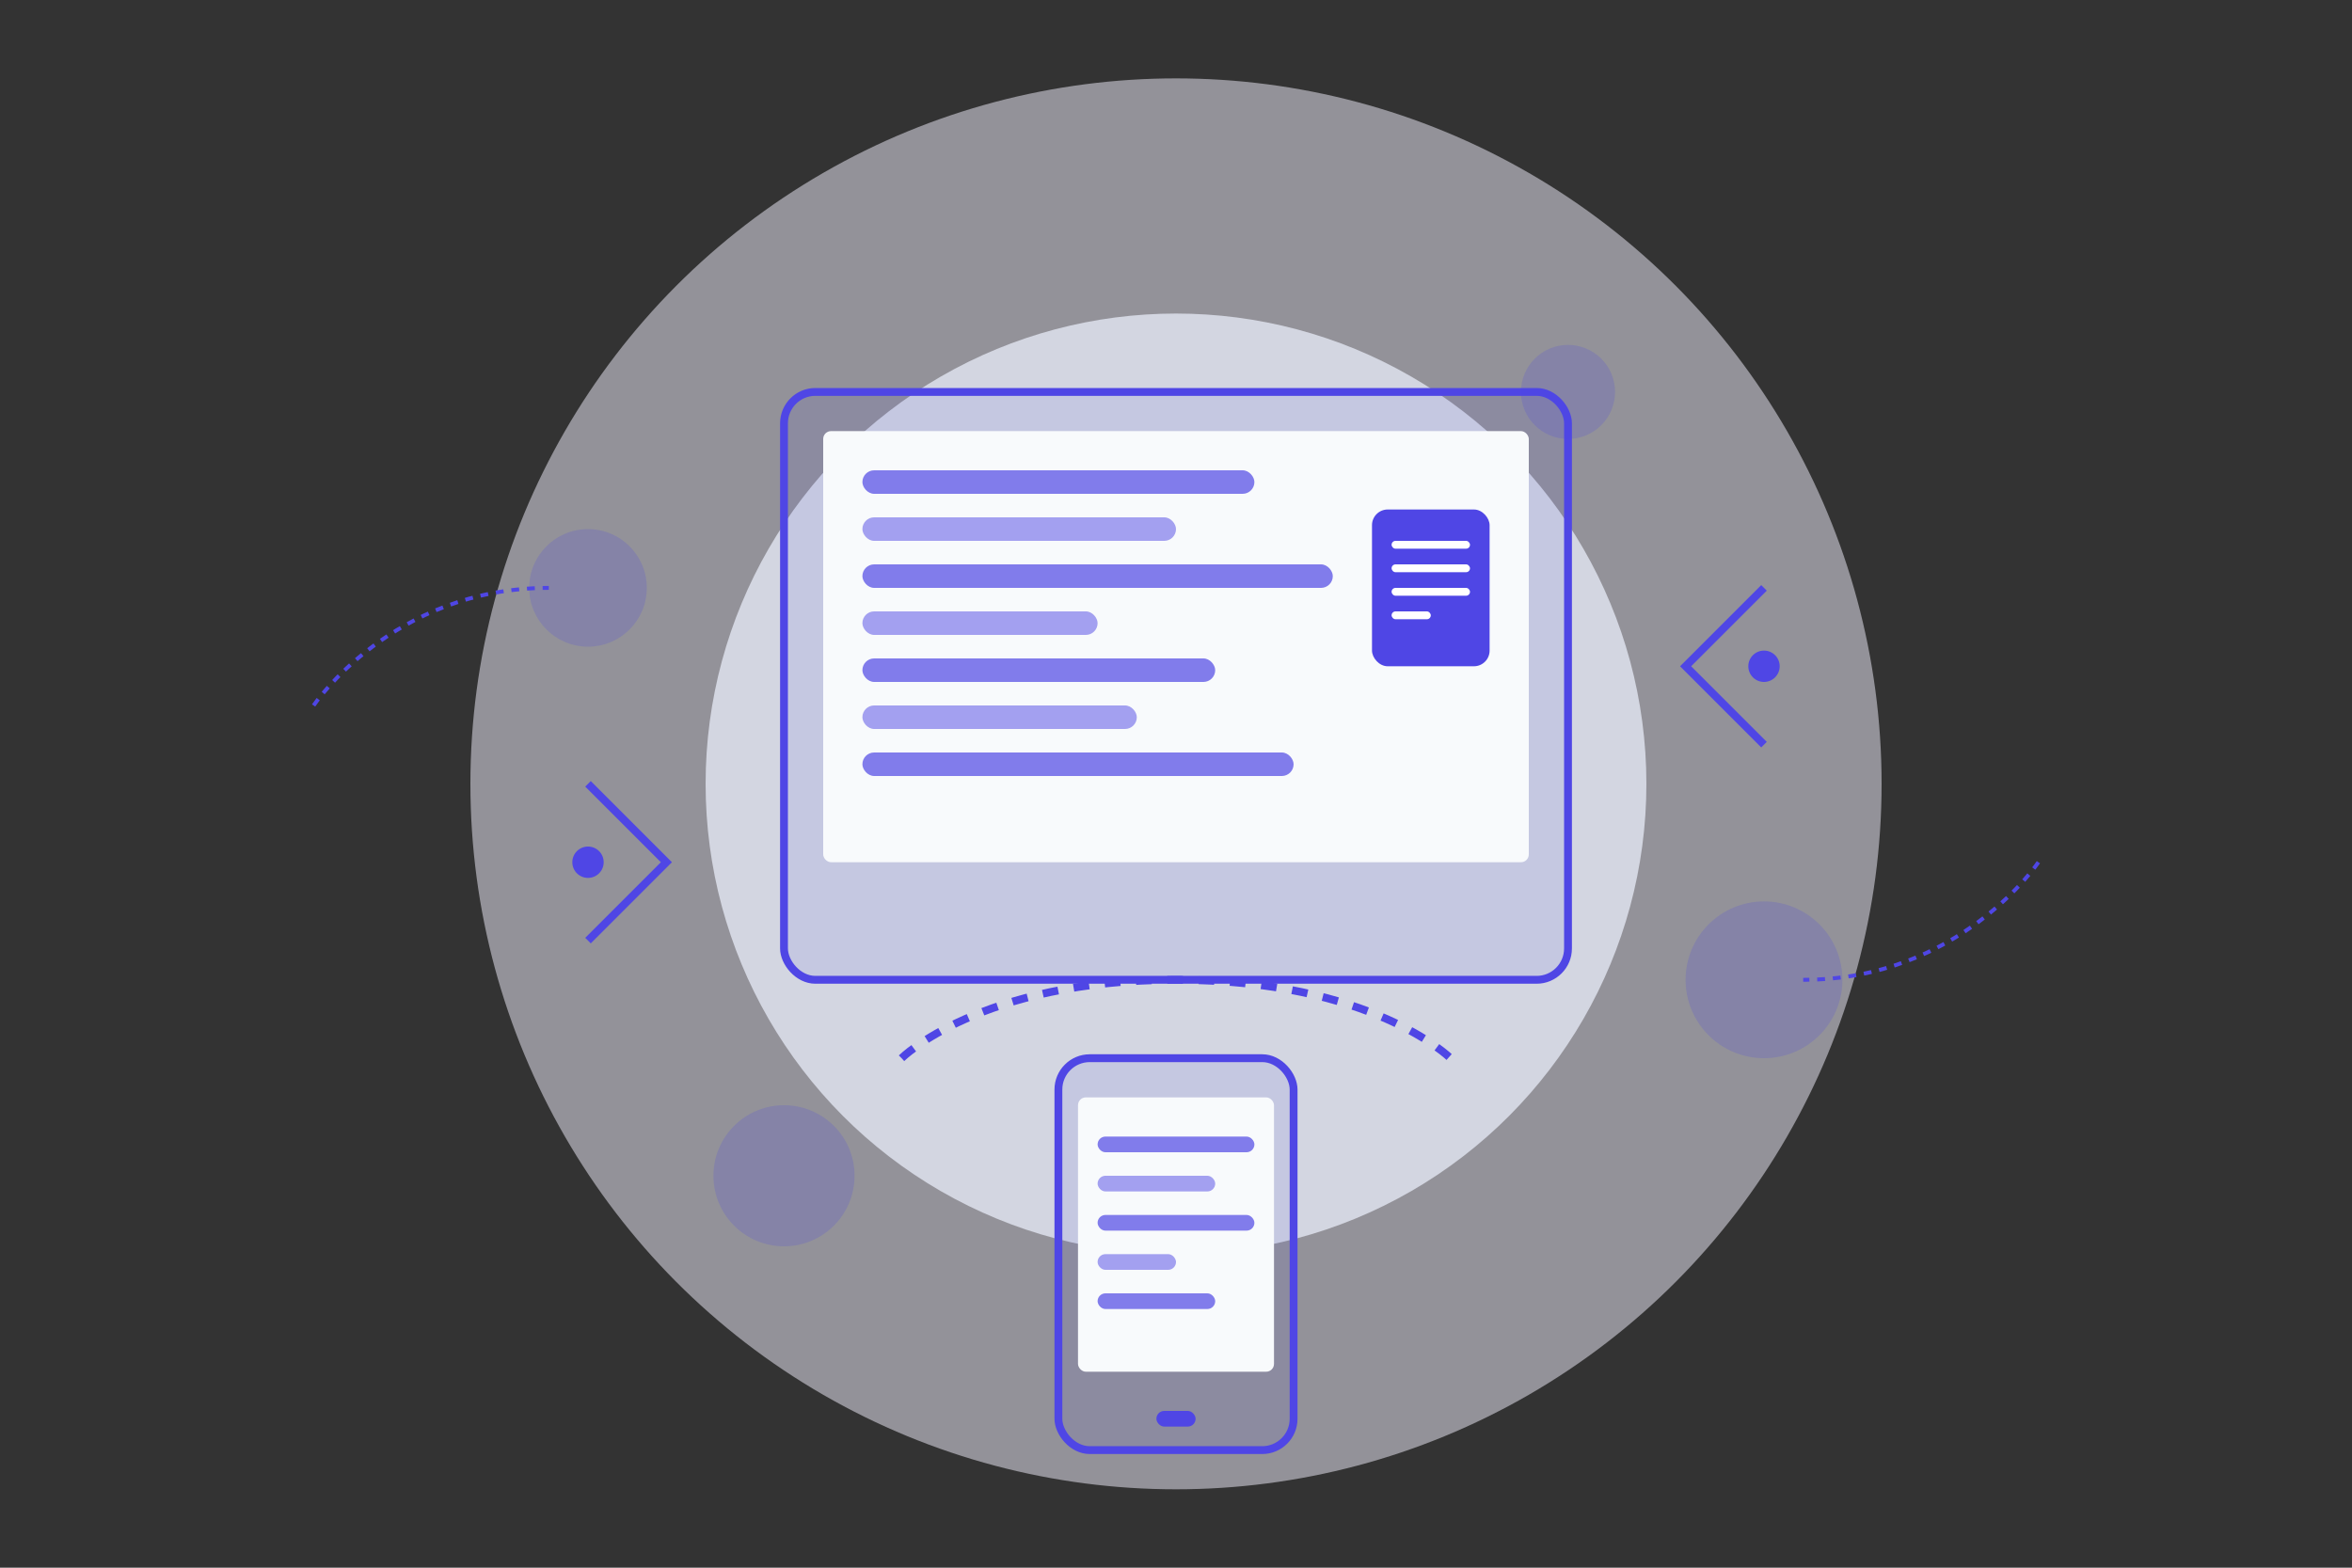
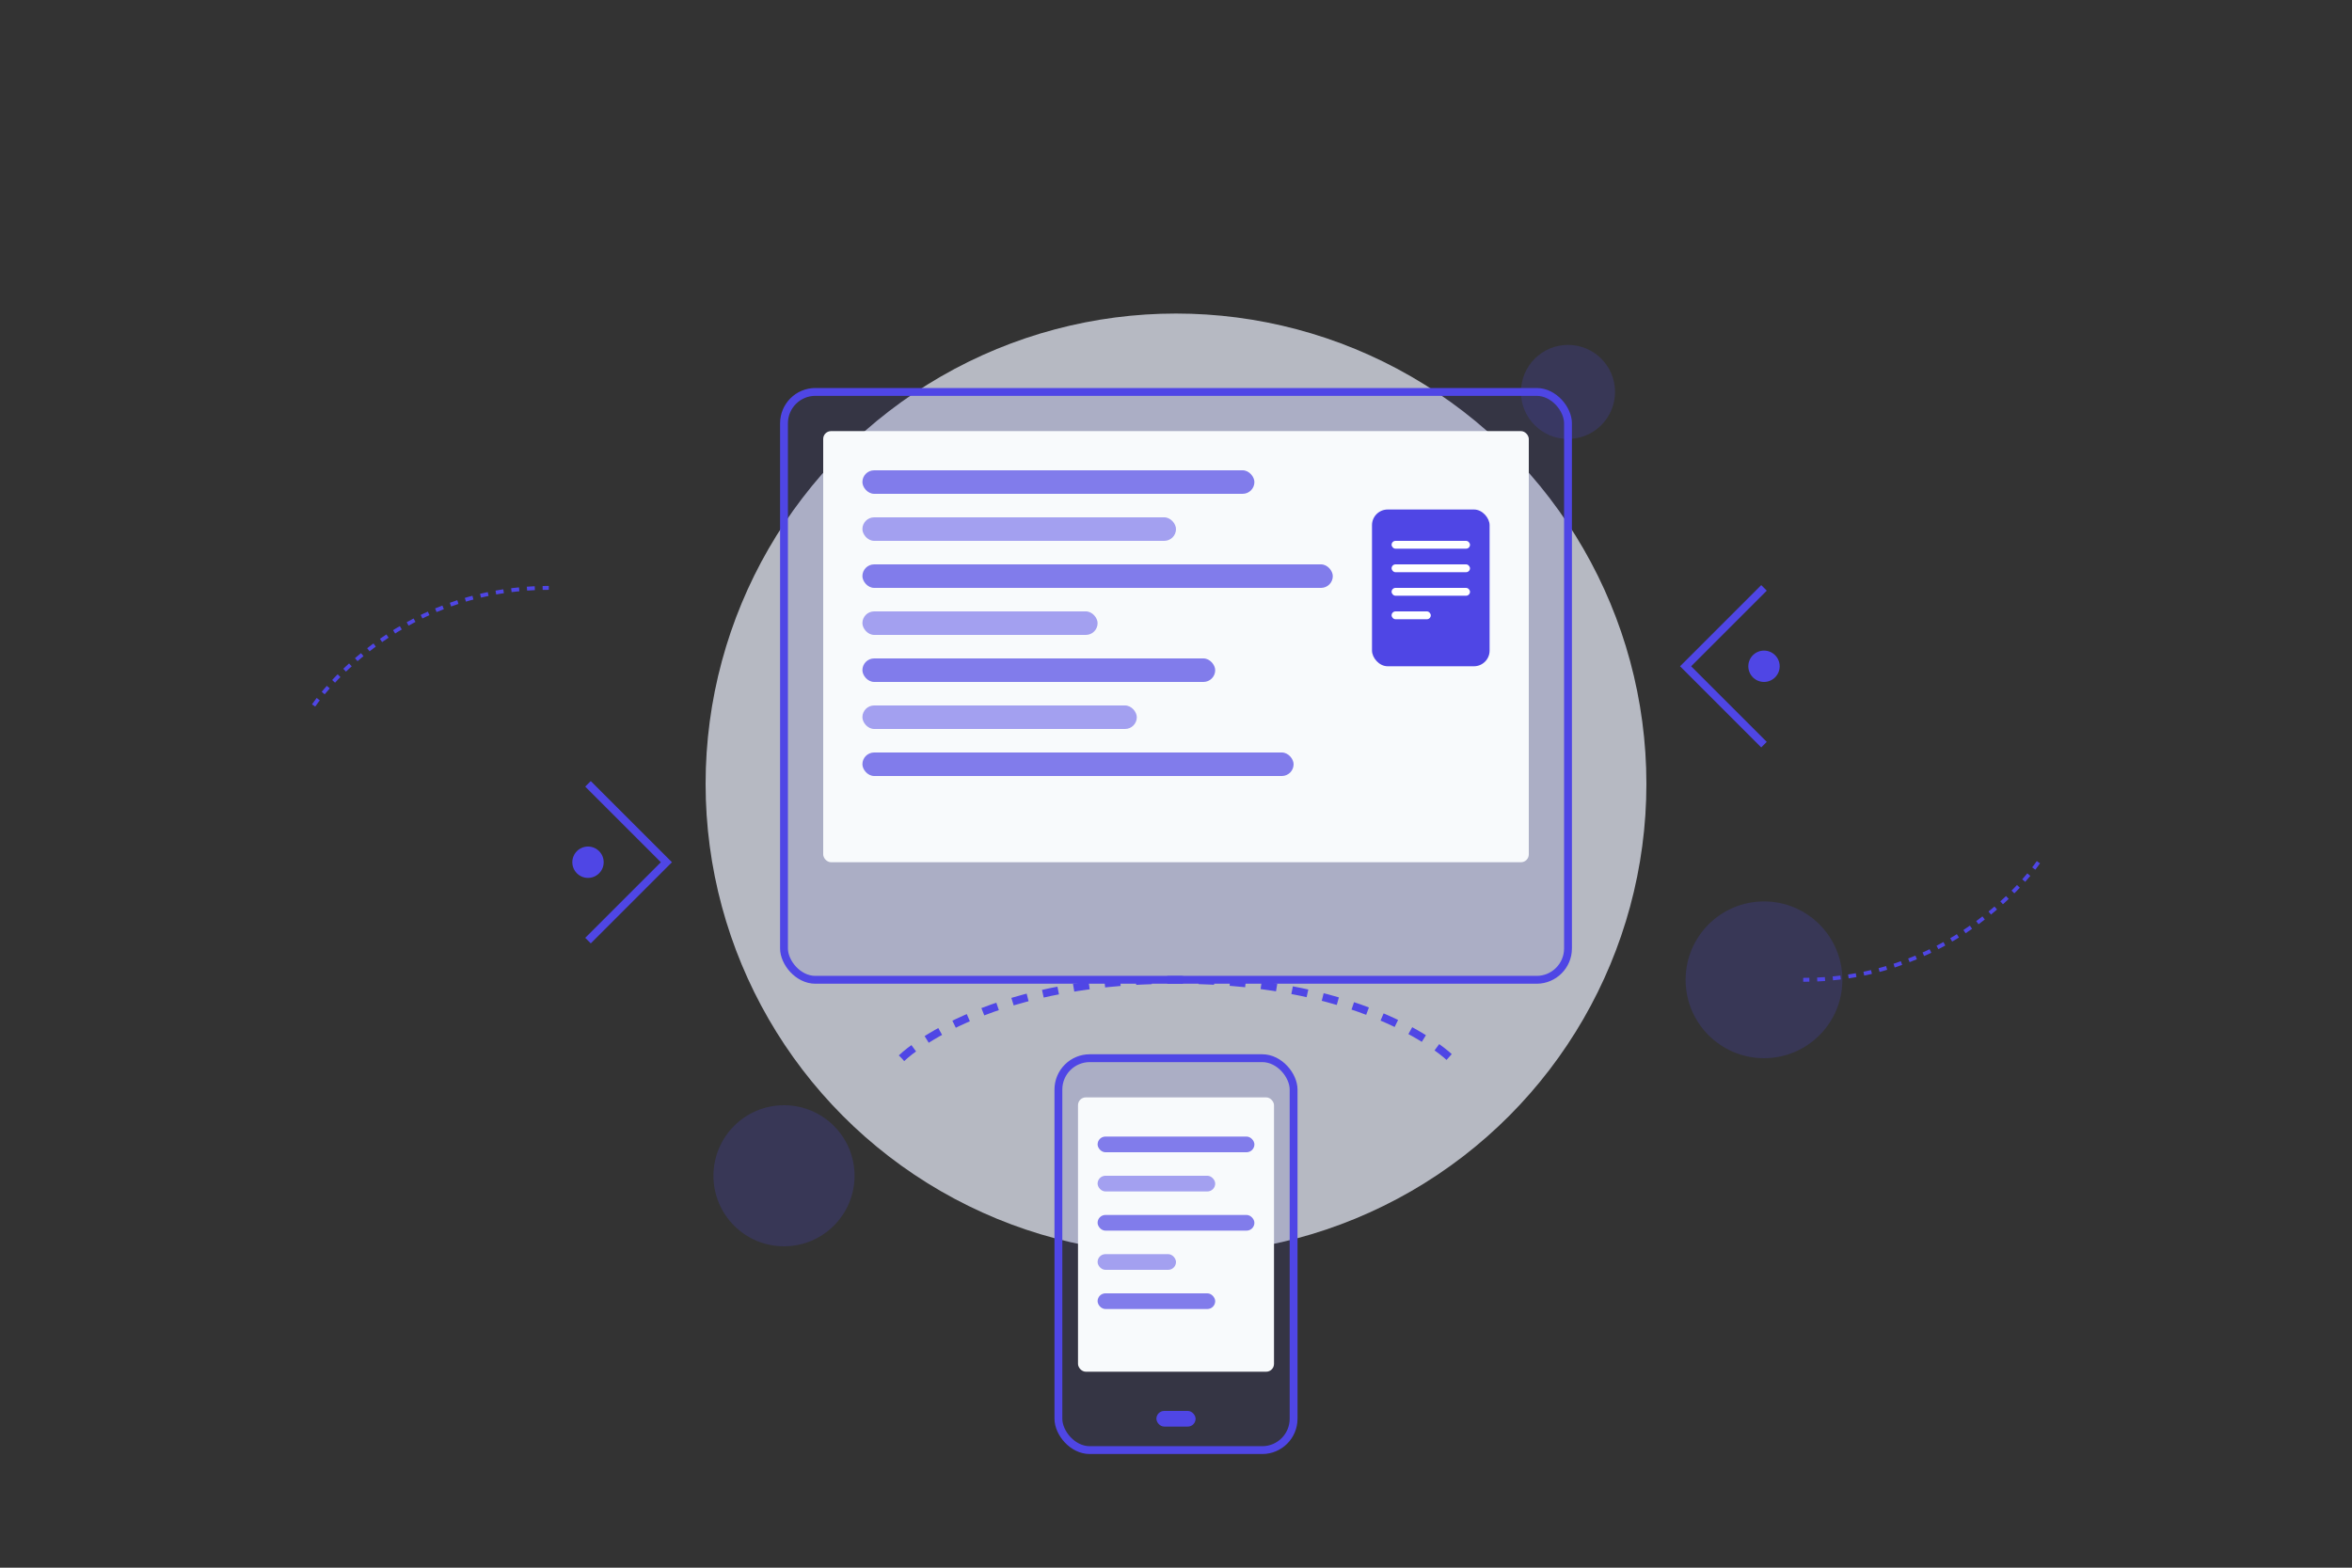
<svg xmlns="http://www.w3.org/2000/svg" width="600" height="400" viewBox="0 0 600 400" fill="none">
  <rect x="0" y="0" width="600" height="400" fill="#333333" stroke="none" />
-   <circle cx="300" cy="200" r="180" fill="#F5F3FF" fill-opacity="0.5" />
  <circle cx="300" cy="200" r="120" fill="#EEF2FF" fill-opacity="0.7" />
  <rect x="200" y="100" width="200" height="150" rx="8" fill="#4F46E5" fill-opacity="0.1" stroke="#4F46E5" stroke-width="2" />
  <rect x="210" y="110" width="180" height="110" rx="2" fill="#F8FAFC" />
  <rect x="220" y="120" width="100" height="6" rx="3" fill="#4F46E5" fill-opacity="0.7" />
  <rect x="220" y="132" width="80" height="6" rx="3" fill="#4F46E5" fill-opacity="0.5" />
  <rect x="220" y="144" width="120" height="6" rx="3" fill="#4F46E5" fill-opacity="0.7" />
  <rect x="220" y="156" width="60" height="6" rx="3" fill="#4F46E5" fill-opacity="0.5" />
  <rect x="220" y="168" width="90" height="6" rx="3" fill="#4F46E5" fill-opacity="0.7" />
  <rect x="220" y="180" width="70" height="6" rx="3" fill="#4F46E5" fill-opacity="0.5" />
  <rect x="220" y="192" width="110" height="6" rx="3" fill="#4F46E5" fill-opacity="0.7" />
  <rect x="350" y="130" width="30" height="40" rx="4" fill="#4F46E5" />
  <rect x="355" y="138" width="20" height="2" rx="1" fill="white" />
  <rect x="355" y="144" width="20" height="2" rx="1" fill="white" />
  <rect x="355" y="150" width="20" height="2" rx="1" fill="white" />
  <rect x="355" y="156" width="10" height="2" rx="1" fill="white" />
  <path d="M230 270C230 270 250 250 300 250C350 250 370 270 370 270" stroke="#4F46E5" stroke-width="2" stroke-dasharray="4 4" />
  <rect x="270" y="270" width="60" height="100" rx="8" fill="#4F46E5" fill-opacity="0.1" stroke="#4F46E5" stroke-width="2" />
  <rect x="275" y="280" width="50" height="70" rx="2" fill="#F8FAFC" />
  <rect x="295" y="360" width="10" height="4" rx="2" fill="#4F46E5" />
  <rect x="280" y="290" width="40" height="4" rx="2" fill="#4F46E5" fill-opacity="0.7" />
  <rect x="280" y="300" width="30" height="4" rx="2" fill="#4F46E5" fill-opacity="0.5" />
  <rect x="280" y="310" width="40" height="4" rx="2" fill="#4F46E5" fill-opacity="0.7" />
  <rect x="280" y="320" width="20" height="4" rx="2" fill="#4F46E5" fill-opacity="0.5" />
  <rect x="280" y="330" width="30" height="4" rx="2" fill="#4F46E5" fill-opacity="0.7" />
-   <circle cx="150" cy="150" r="15" fill="#4F46E5" fill-opacity="0.2" />
  <circle cx="450" cy="250" r="20" fill="#4F46E5" fill-opacity="0.2" />
  <circle cx="400" cy="100" r="12" fill="#4F46E5" fill-opacity="0.2" />
  <circle cx="200" cy="300" r="18" fill="#4F46E5" fill-opacity="0.2" />
  <path d="M150 200L170 220L150 240" stroke="#4F46E5" stroke-width="2" />
  <path d="M450 150L430 170L450 190" stroke="#4F46E5" stroke-width="2" />
  <circle cx="150" cy="220" r="4" fill="#4F46E5" />
  <circle cx="450" cy="170" r="4" fill="#4F46E5" />
  <path d="M80 180C80 180 100 150 140 150" stroke="#4F46E5" stroke-width="1" stroke-dasharray="2 2" />
  <path d="M520 220C520 220 500 250 460 250" stroke="#4F46E5" stroke-width="1" stroke-dasharray="2 2" />
</svg>